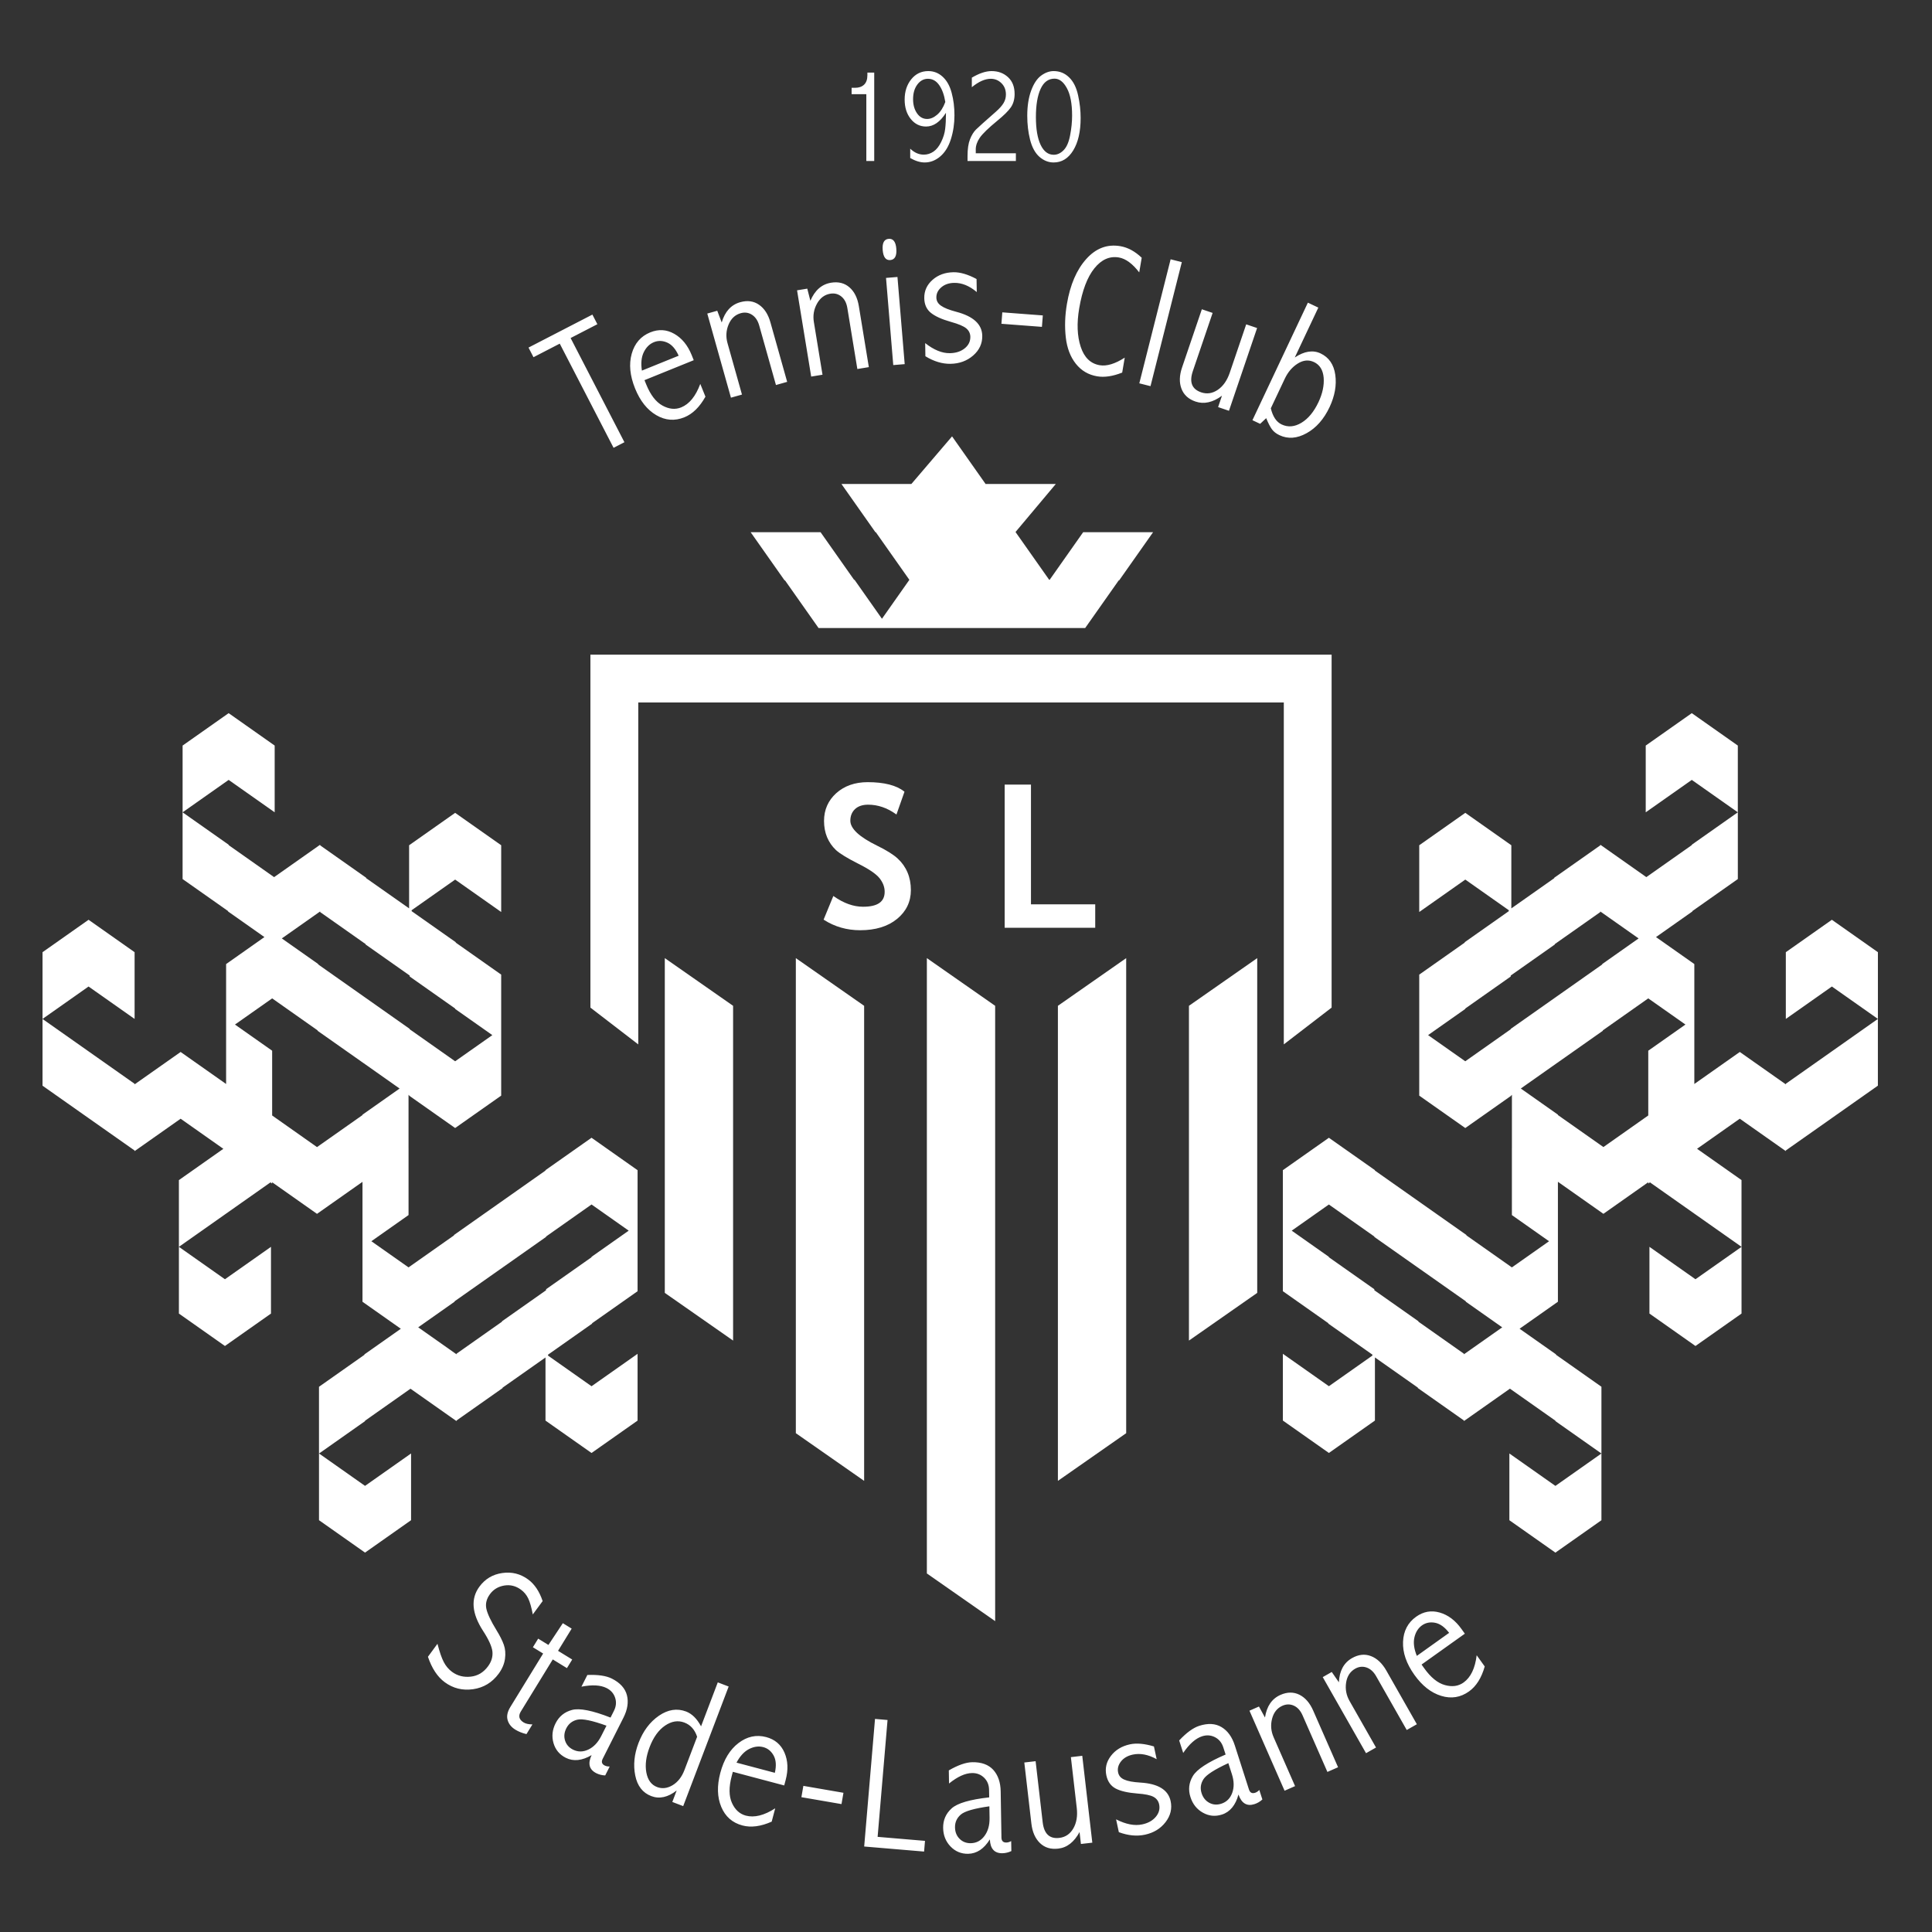
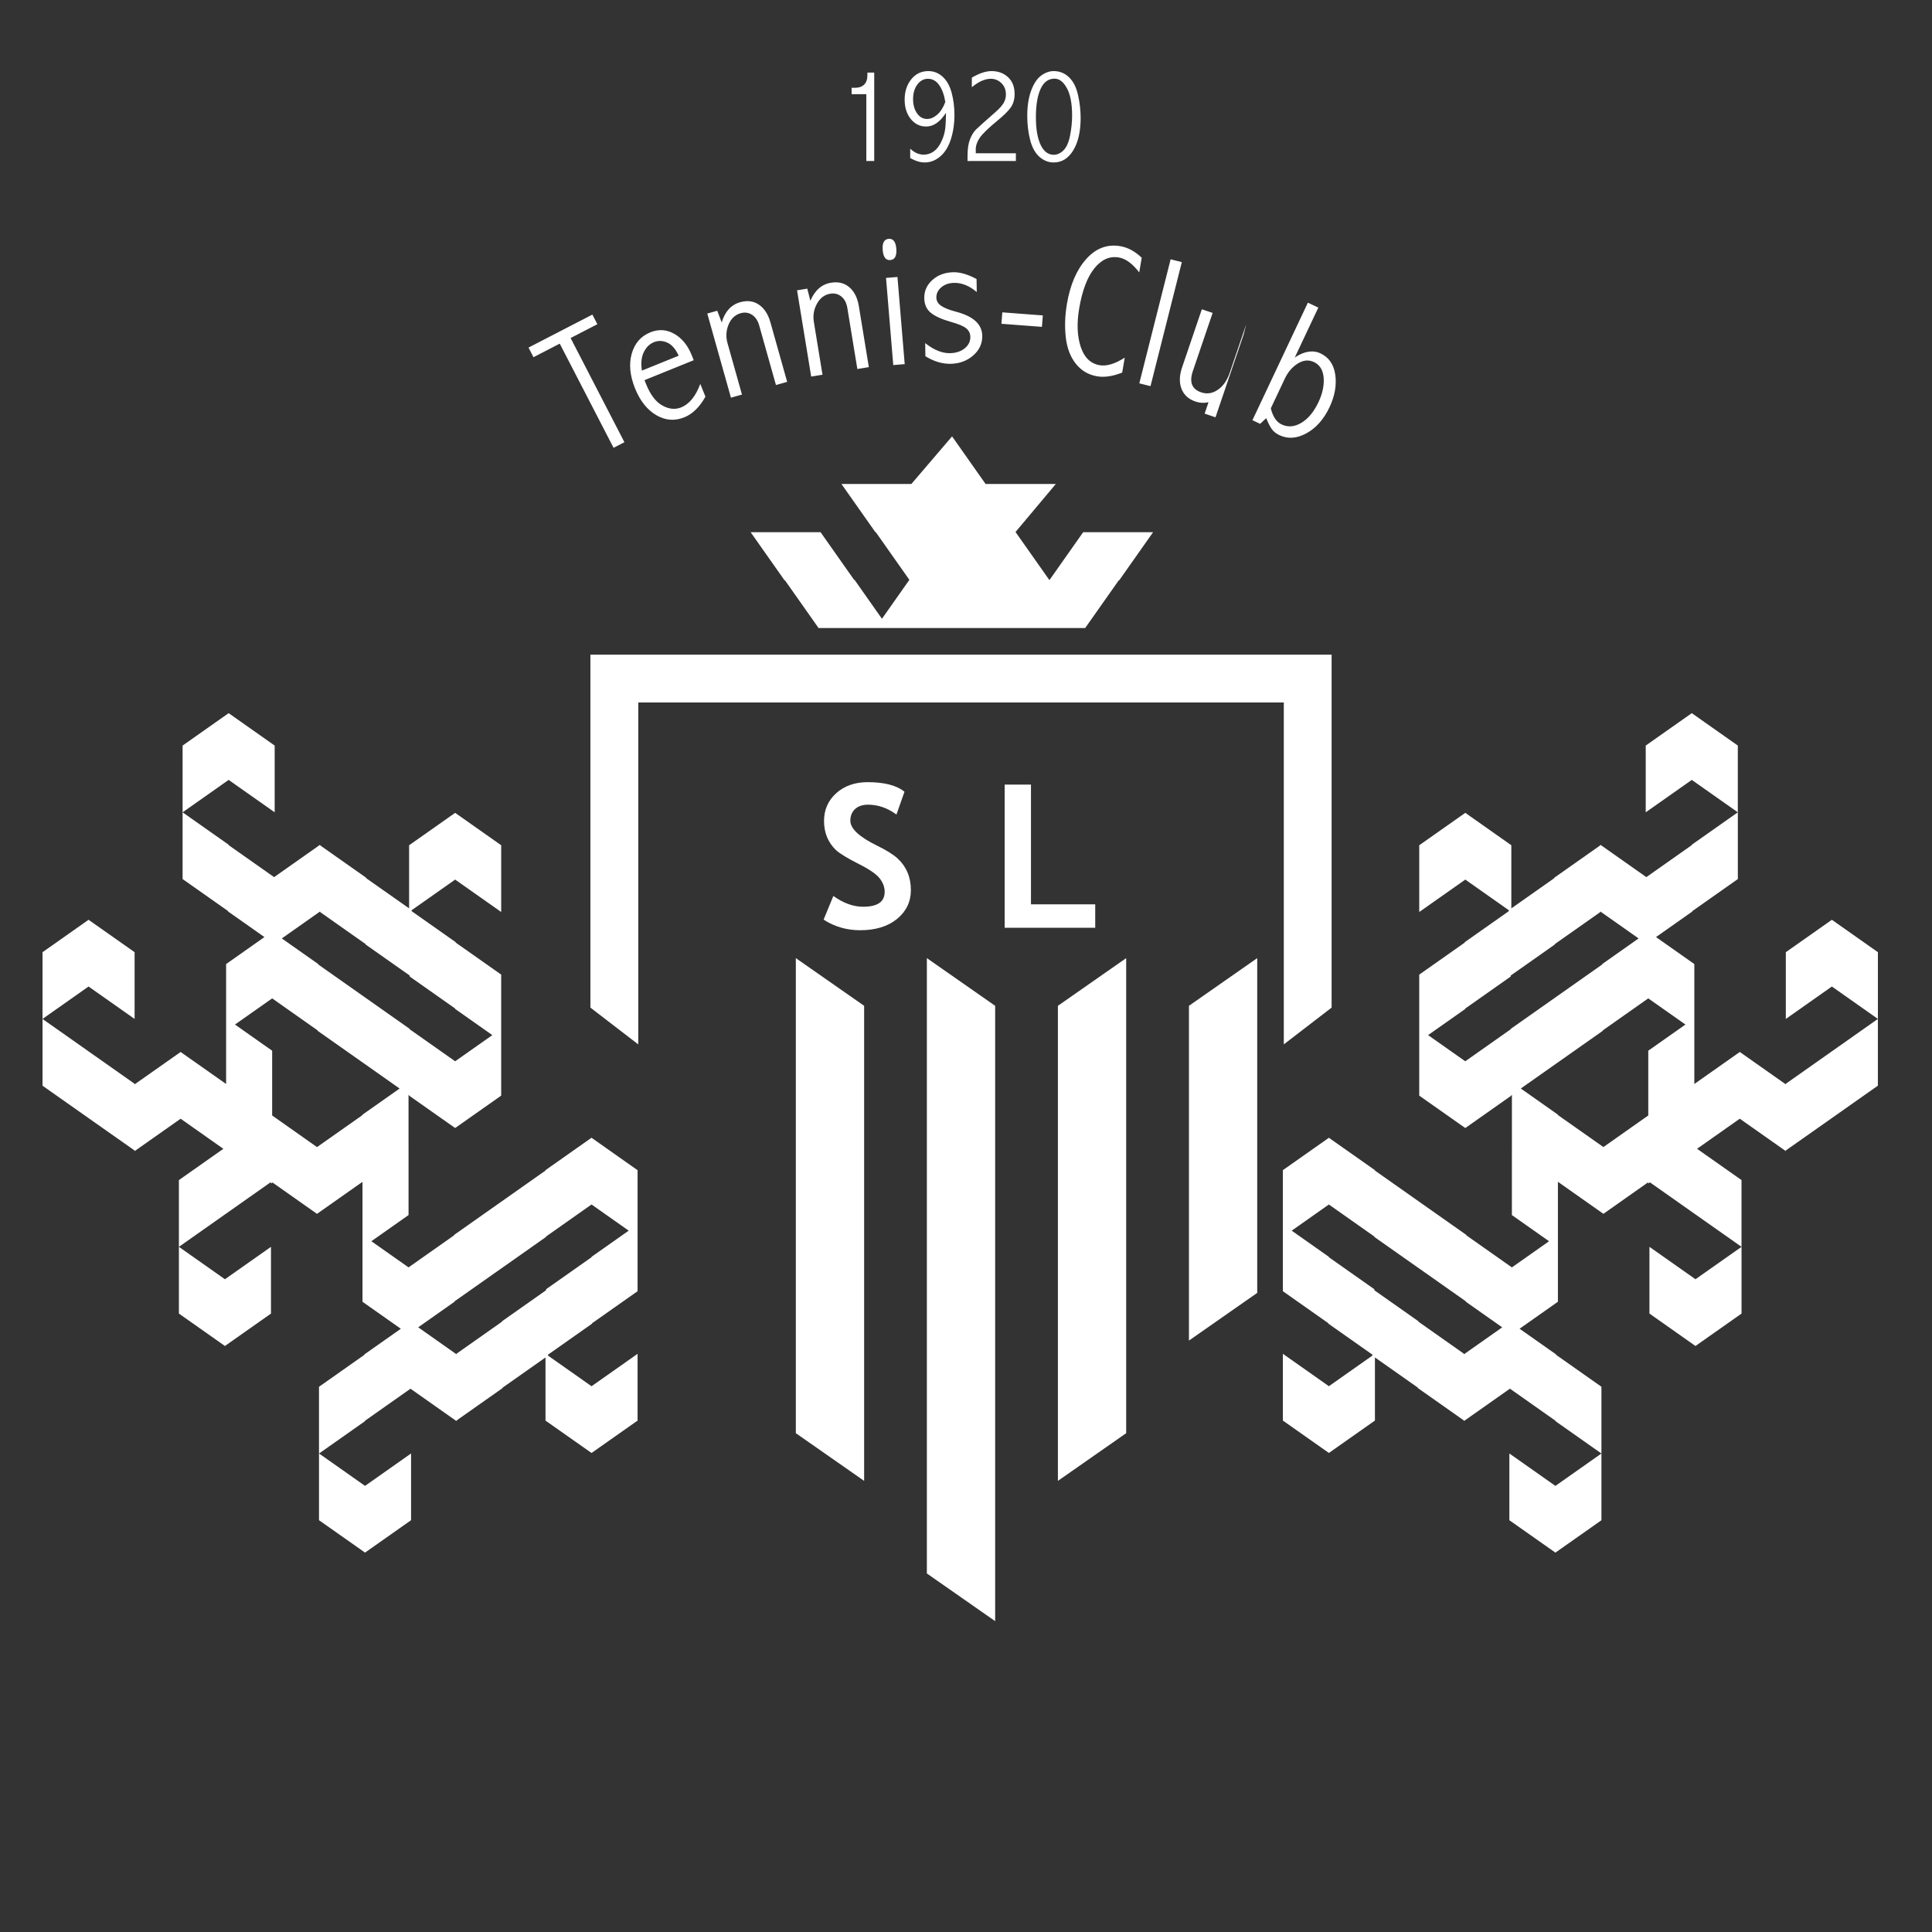
<svg xmlns="http://www.w3.org/2000/svg" version="1.1" id="Layer_2" x="0px" y="0px" width="220px" height="220px" viewBox="0 0 220 220" enable-background="new 0 0 220 220" xml:space="preserve">
  <rect x="0" y="0" width="220" height="220" fill="#333333" stroke="none" />
  <path fill="#FFFFFF" d="M98.771,8.571c0,0.473-0.126,0.83-0.377,1.072c-0.252,0.237-0.595,0.355-1.027,0.355h-0.393v0.725h1.676  v7.611h0.899V8.269h-0.778V8.571z M107.356,8.752c-0.468-0.438-1.019-0.657-1.653-0.657c-0.791,0.001-1.438,0.313-1.941,0.937  c-0.499,0.624-0.748,1.394-0.748,2.31c0,0.891,0.232,1.626,0.695,2.205c0.463,0.574,1.044,0.861,1.745,0.861  c0.845,0,1.6-0.521,2.265-1.563c0,0.735-0.03,1.346-0.091,1.835c-0.055,0.483-0.206,0.977-0.453,1.48  c-0.242,0.503-0.534,0.87-0.876,1.102c-0.342,0.232-0.71,0.348-1.103,0.348c-0.558,0-1.074-0.227-1.548-0.68v1.065  c0.59,0.337,1.138,0.505,1.647,0.505c0.649,0,1.243-0.231,1.782-0.694c0.539-0.463,0.942-1.12,1.208-1.971  c0.267-0.856,0.401-1.757,0.401-2.703c0-0.921-0.106-1.772-0.317-2.553C108.163,9.794,107.825,9.185,107.356,8.752 M106.714,13.064  c-0.377,0.322-0.757,0.483-1.139,0.483c-0.474,0-0.859-0.217-1.156-0.649c-0.297-0.433-0.446-0.967-0.446-1.601  c0-0.68,0.161-1.236,0.484-1.669c0.327-0.438,0.73-0.657,1.208-0.657c0.523,0,0.951,0.242,1.284,0.725  c0.337,0.478,0.568,1.117,0.694,1.918C107.407,12.253,107.097,12.737,106.714,13.064 M111.109,17.028  c0-0.448,0.154-0.896,0.461-1.344c0.307-0.448,0.974-1.095,2.002-1.94c0.74-0.605,1.25-1.111,1.533-1.518  c0.285-0.413,0.43-0.922,0.43-1.526c0-0.815-0.249-1.452-0.747-1.91c-0.499-0.463-1.123-0.695-1.873-0.695  c-0.659,0-1.409,0.25-2.251,0.748V9.93c0.779-0.639,1.501-0.959,2.16-0.959c0.468,0,0.871,0.166,1.208,0.498  c0.342,0.333,0.513,0.763,0.513,1.292c0,0.357-0.09,0.684-0.271,0.981c-0.176,0.297-0.474,0.629-0.892,0.997  c-1.218,1.068-1.966,1.737-2.241,2.008c-0.271,0.268-0.502,0.64-0.688,1.118c-0.186,0.474-0.279,1.11-0.279,1.911v0.558h5.506  v-0.883h-4.568v-0.423H111.109z M122.764,10.851c-0.193-0.886-0.531-1.565-1.021-2.039c-0.49-0.478-1.075-0.717-1.761-0.717  c-0.482,0.001-0.959,0.171-1.428,0.514c-0.464,0.342-0.845,0.916-1.141,1.721c-0.293,0.806-0.438,1.757-0.438,2.854  c0,0.957,0.105,1.868,0.323,2.734c0.222,0.861,0.575,1.508,1.063,1.941c0.494,0.428,1.031,0.641,1.615,0.641  c0.928,0,1.67-0.455,2.229-1.366c0.562-0.916,0.848-2.145,0.848-3.685C123.057,12.598,122.959,11.732,122.764,10.851   M121.855,15.412c-0.15,0.786-0.399,1.352-0.748,1.699c-0.342,0.343-0.715,0.513-1.117,0.513c-0.635,0-1.133-0.377-1.494-1.132  c-0.357-0.755-0.536-1.81-0.536-3.164c0-1.364,0.179-2.434,0.536-3.209c0.355-0.775,0.886-1.163,1.585-1.163  c0.544,0,1.013,0.36,1.405,1.08c0.396,0.72,0.596,1.759,0.596,3.118C122.082,13.874,122.007,14.627,121.855,15.412" />
-   <path fill="#FFFFFF" d="M68.023,36.919l-0.566-1.096l-7.274,3.756l0.566,1.097l2.991-1.545l6.128,11.862l1.236-0.638l-6.128-11.863  L68.023,36.919z M77.565,46.391c-0.672,0.272-1.382,0.203-2.131-0.208c-0.749-0.411-1.367-1.217-1.853-2.419l-0.193-0.475  l5.609-2.272l-0.242-0.6c-0.451-1.111-1.11-1.914-1.979-2.407c-0.87-0.494-1.779-0.549-2.728-0.165  c-1.072,0.435-1.776,1.245-2.112,2.429c-0.336,1.185-0.209,2.508,0.383,3.967c0.572,1.415,1.376,2.425,2.412,3.033  c1.035,0.607,2.102,0.688,3.2,0.243c0.936-0.379,1.736-1.162,2.399-2.348l-0.589-1.453C79.22,45.123,78.495,46.014,77.565,46.391   M73.309,40.102c0.274-0.559,0.66-0.939,1.157-1.14c0.491-0.199,0.999-0.18,1.522,0.054c0.524,0.236,0.954,0.733,1.291,1.491  l-4.185,1.695C72.964,41.36,73.035,40.66,73.309,40.102 M86.428,34.7c-0.61-0.421-1.324-0.517-2.141-0.287  c-0.516,0.145-0.95,0.41-1.301,0.794c-0.351,0.385-0.62,0.889-0.805,1.513l-0.506-1.334l-1.136,0.319l2.695,9.579l1.256-0.353  l-1.646-5.85c-0.206-0.73-0.166-1.437,0.119-2.121c0.285-0.684,0.746-1.115,1.382-1.295c0.47-0.132,0.899-0.071,1.287,0.18  c0.39,0.253,0.663,0.66,0.821,1.223l1.906,6.775l1.277-0.36l-1.906-6.775C87.473,35.791,87.039,35.122,86.428,34.7 M96.727,32.718  c-0.56-0.487-1.259-0.662-2.096-0.525c-0.53,0.088-0.99,0.302-1.382,0.645c-0.391,0.342-0.715,0.813-0.97,1.412l-0.353-1.382  l-1.164,0.191l1.609,9.822l1.288-0.211l-0.983-5.998c-0.123-0.748-0.004-1.447,0.355-2.095c0.36-0.648,0.866-1.026,1.519-1.133  c0.48-0.079,0.9,0.029,1.259,0.323s0.585,0.729,0.679,1.307l1.139,6.946l1.309-0.215l-1.139-6.946  C97.643,33.918,97.286,33.204,96.727,32.718 M102.063,28.31c-0.065-0.784-0.355-1.155-0.868-1.113  c-0.521,0.044-0.748,0.471-0.681,1.284c0.067,0.798,0.353,1.176,0.86,1.134C101.902,29.571,102.132,29.136,102.063,28.31   M100.893,31.647l0.824,9.925l1.302-0.108l-0.824-9.925L100.893,31.647z M108.879,35.501c-0.798-0.211-1.37-0.438-1.715-0.684  c-0.353-0.238-0.532-0.549-0.538-0.931c-0.008-0.454,0.179-0.843,0.561-1.17c0.381-0.326,0.872-0.495,1.471-0.505  c0.871-0.014,1.727,0.335,2.568,1.046l-0.024-1.484c-0.983-0.528-1.859-0.785-2.625-0.773c-0.954,0.015-1.752,0.305-2.39,0.869  c-0.639,0.565-0.952,1.258-0.939,2.08c0.011,0.718,0.261,1.275,0.748,1.671c0.488,0.397,1.256,0.744,2.306,1.039  c0.854,0.238,1.432,0.483,1.732,0.736c0.3,0.253,0.452,0.571,0.46,0.954c0.008,0.529-0.208,0.971-0.648,1.323  c-0.439,0.351-1.001,0.533-1.684,0.544c-0.885,0.015-1.822-0.368-2.81-1.146l0.024,1.495c0.964,0.591,1.917,0.878,2.858,0.863  c1.017-0.017,1.876-0.333,2.583-0.947c0.705-0.614,1.051-1.364,1.035-2.248C111.828,36.923,110.838,36.012,108.879,35.501   M114.034,36.87l4.612,0.35l0.101-1.302l-4.613-0.35L114.034,36.87z M127.574,28.032c-1.484-0.253-2.776,0.232-3.875,1.456  c-1.1,1.224-1.834,2.927-2.205,5.112c-0.227,1.326-0.27,2.599-0.131,3.817c0.14,1.218,0.521,2.219,1.144,3.004  c0.623,0.784,1.431,1.26,2.419,1.429c0.838,0.143,1.791,0.001,2.86-0.424l0.29-1.701c-1.104,0.71-2.055,0.997-2.852,0.862  c-1.037-0.177-1.76-0.875-2.162-2.096c-0.402-1.221-0.461-2.684-0.17-4.388c0.346-2.033,0.922-3.551,1.729-4.552  c0.807-1,1.734-1.412,2.787-1.233c0.775,0.132,1.549,0.699,2.318,1.699l0.283-1.669C129.238,28.615,128.426,28.177,127.574,28.032   M133.301,29.527l-3.566,14.123l1.275,0.322l3.566-14.123L133.301,29.527z M141.907,36.934l-1.875,5.517  c-0.3,0.877-0.751,1.523-1.359,1.938c-0.608,0.414-1.241,0.51-1.899,0.286c-0.526-0.18-0.871-0.47-1.026-0.873  c-0.157-0.403-0.13-0.917,0.083-1.544l2.253-6.625l-1.228-0.416l-2.252,6.625c-0.312,0.916-0.336,1.724-0.067,2.425  c0.267,0.701,0.8,1.188,1.604,1.461c0.48,0.164,0.973,0.189,1.473,0.076c0.504-0.112,1.015-0.36,1.533-0.742l-0.439,1.295  l1.236,0.421l3.203-9.424L141.907,36.934z M152.051,42.681c-0.166-1.176-0.725-1.988-1.676-2.438  c-0.436-0.205-0.898-0.269-1.389-0.192c-0.49,0.076-1.006,0.296-1.547,0.657l2.681-5.681l-1.19-0.562l-6.313,13.385l0.879,0.414  l0.688-0.647c0.238,0.584,0.461,1.009,0.66,1.278c0.201,0.268,0.484,0.488,0.852,0.661c0.965,0.455,1.994,0.38,3.086-0.225  c1.097-0.605,1.97-1.597,2.621-2.976C151.998,45.082,152.216,43.858,152.051,42.681 M150.133,45.803  c-0.52,1.097-1.166,1.877-1.943,2.343c-0.776,0.465-1.524,0.528-2.244,0.189c-0.303-0.143-0.557-0.368-0.762-0.677  c-0.205-0.309-0.363-0.697-0.474-1.165l1.593-3.375c0.356-0.756,0.85-1.33,1.479-1.724c0.63-0.393,1.242-0.448,1.843-0.166  c0.661,0.312,1.026,0.906,1.103,1.78C150.796,43.883,150.6,44.814,150.133,45.803" />
+   <path fill="#FFFFFF" d="M68.023,36.919l-0.566-1.096l-7.274,3.756l0.566,1.097l2.991-1.545l6.128,11.862l1.236-0.638l-6.128-11.863  L68.023,36.919z M77.565,46.391c-0.672,0.272-1.382,0.203-2.131-0.208c-0.749-0.411-1.367-1.217-1.853-2.419l-0.193-0.475  l5.609-2.272l-0.242-0.6c-0.451-1.111-1.11-1.914-1.979-2.407c-0.87-0.494-1.779-0.549-2.728-0.165  c-1.072,0.435-1.776,1.245-2.112,2.429c-0.336,1.185-0.209,2.508,0.383,3.967c0.572,1.415,1.376,2.425,2.412,3.033  c1.035,0.607,2.102,0.688,3.2,0.243c0.936-0.379,1.736-1.162,2.399-2.348l-0.589-1.453C79.22,45.123,78.495,46.014,77.565,46.391   M73.309,40.102c0.274-0.559,0.66-0.939,1.157-1.14c0.491-0.199,0.999-0.18,1.522,0.054c0.524,0.236,0.954,0.733,1.291,1.491  l-4.185,1.695C72.964,41.36,73.035,40.66,73.309,40.102 M86.428,34.7c-0.61-0.421-1.324-0.517-2.141-0.287  c-0.516,0.145-0.95,0.41-1.301,0.794c-0.351,0.385-0.62,0.889-0.805,1.513l-0.506-1.334l-1.136,0.319l2.695,9.579l1.256-0.353  l-1.646-5.85c-0.206-0.73-0.166-1.437,0.119-2.121c0.285-0.684,0.746-1.115,1.382-1.295c0.47-0.132,0.899-0.071,1.287,0.18  c0.39,0.253,0.663,0.66,0.821,1.223l1.906,6.775l1.277-0.36l-1.906-6.775C87.473,35.791,87.039,35.122,86.428,34.7 M96.727,32.718  c-0.56-0.487-1.259-0.662-2.096-0.525c-0.53,0.088-0.99,0.302-1.382,0.645c-0.391,0.342-0.715,0.813-0.97,1.412l-0.353-1.382  l-1.164,0.191l1.609,9.822l1.288-0.211l-0.983-5.998c-0.123-0.748-0.004-1.447,0.355-2.095c0.36-0.648,0.866-1.026,1.519-1.133  c0.48-0.079,0.9,0.029,1.259,0.323s0.585,0.729,0.679,1.307l1.139,6.946l1.309-0.215l-1.139-6.946  C97.643,33.918,97.286,33.204,96.727,32.718 M102.063,28.31c-0.065-0.784-0.355-1.155-0.868-1.113  c-0.521,0.044-0.748,0.471-0.681,1.284c0.067,0.798,0.353,1.176,0.86,1.134C101.902,29.571,102.132,29.136,102.063,28.31   M100.893,31.647l0.824,9.925l1.302-0.108l-0.824-9.925L100.893,31.647z M108.879,35.501c-0.798-0.211-1.37-0.438-1.715-0.684  c-0.353-0.238-0.532-0.549-0.538-0.931c-0.008-0.454,0.179-0.843,0.561-1.17c0.381-0.326,0.872-0.495,1.471-0.505  c0.871-0.014,1.727,0.335,2.568,1.046l-0.024-1.484c-0.983-0.528-1.859-0.785-2.625-0.773c-0.954,0.015-1.752,0.305-2.39,0.869  c-0.639,0.565-0.952,1.258-0.939,2.08c0.011,0.718,0.261,1.275,0.748,1.671c0.488,0.397,1.256,0.744,2.306,1.039  c0.854,0.238,1.432,0.483,1.732,0.736c0.3,0.253,0.452,0.571,0.46,0.954c0.008,0.529-0.208,0.971-0.648,1.323  c-0.439,0.351-1.001,0.533-1.684,0.544c-0.885,0.015-1.822-0.368-2.81-1.146l0.024,1.495c0.964,0.591,1.917,0.878,2.858,0.863  c1.017-0.017,1.876-0.333,2.583-0.947c0.705-0.614,1.051-1.364,1.035-2.248C111.828,36.923,110.838,36.012,108.879,35.501   M114.034,36.87l4.612,0.35l0.101-1.302l-4.613-0.35L114.034,36.87z M127.574,28.032c-1.484-0.253-2.776,0.232-3.875,1.456  c-1.1,1.224-1.834,2.927-2.205,5.112c-0.227,1.326-0.27,2.599-0.131,3.817c0.14,1.218,0.521,2.219,1.144,3.004  c0.623,0.784,1.431,1.26,2.419,1.429c0.838,0.143,1.791,0.001,2.86-0.424l0.29-1.701c-1.104,0.71-2.055,0.997-2.852,0.862  c-1.037-0.177-1.76-0.875-2.162-2.096c-0.402-1.221-0.461-2.684-0.17-4.388c0.346-2.033,0.922-3.551,1.729-4.552  c0.807-1,1.734-1.412,2.787-1.233c0.775,0.132,1.549,0.699,2.318,1.699l0.283-1.669C129.238,28.615,128.426,28.177,127.574,28.032   M133.301,29.527l-3.566,14.123l1.275,0.322l3.566-14.123L133.301,29.527z M141.907,36.934l-1.875,5.517  c-0.3,0.877-0.751,1.523-1.359,1.938c-0.608,0.414-1.241,0.51-1.899,0.286c-0.526-0.18-0.871-0.47-1.026-0.873  c-0.157-0.403-0.13-0.917,0.083-1.544l2.253-6.625l-1.228-0.416l-2.252,6.625c-0.312,0.916-0.336,1.724-0.067,2.425  c0.267,0.701,0.8,1.188,1.604,1.461c0.48,0.164,0.973,0.189,1.473,0.076l-0.439,1.295  l1.236,0.421l3.203-9.424L141.907,36.934z M152.051,42.681c-0.166-1.176-0.725-1.988-1.676-2.438  c-0.436-0.205-0.898-0.269-1.389-0.192c-0.49,0.076-1.006,0.296-1.547,0.657l2.681-5.681l-1.19-0.562l-6.313,13.385l0.879,0.414  l0.688-0.647c0.238,0.584,0.461,1.009,0.66,1.278c0.201,0.268,0.484,0.488,0.852,0.661c0.965,0.455,1.994,0.38,3.086-0.225  c1.097-0.605,1.97-1.597,2.621-2.976C151.998,45.082,152.216,43.858,152.051,42.681 M150.133,45.803  c-0.52,1.097-1.166,1.877-1.943,2.343c-0.776,0.465-1.524,0.528-2.244,0.189c-0.303-0.143-0.557-0.368-0.762-0.677  c-0.205-0.309-0.363-0.697-0.474-1.165l1.593-3.375c0.356-0.756,0.85-1.33,1.479-1.724c0.63-0.393,1.242-0.448,1.843-0.166  c0.661,0.312,1.026,0.906,1.103,1.78C150.796,43.883,150.6,44.814,150.133,45.803" />
  <polygon fill="#FFFFFF" points="208.598,104.737 208.598,104.736 203.355,108.427 203.355,116.027 208.598,112.336 213.841,116.027   213.841,108.428 " />
  <path fill="#FFFFFF" d="M208.596,119.718l-5.242,3.691v0.068l-5.24-3.688l-5.178,3.646v-6.058v-1.42v-6.179l-4.365-3.072  l4.141-2.916v-0.045l5.178-3.646v-7.6v-0.001l-5.242,3.69v0.045l-5.178,3.646l-5.242-3.691v0.071l-5.244,3.691v0.048l-4.887,3.44  v-7.188l-5.242-3.691l-5.244,3.69v7.601l5.244-3.691l4.953,3.488v0.108l-5.02,3.534v0.047l-5.178,3.644v6.181v1.42v6.18l5.244,3.689  l5.24-3.689v-0.045l0.069-0.049v6.094l-0.003-0.002v7.603l4.232,2.979l-4.232,2.979l-5.178-3.645v-0.046l-5.241-3.69l-5.179-3.646  v-0.046l-5.242-3.688v0.002l-5.241,3.688v6.18v1.422v6.178l5.177,3.645v0.046l5.02,3.534v0.107l-4.953,3.488l-5.242-3.69v7.602  l5.242,3.689l5.242-3.689v-7.188l4.889,3.44v0.048l5.242,3.69v0.069l5.242-3.69l5.178,3.646v0.047l5.24,3.689l-5.24,3.689  l-5.242-3.691v7.6l5.242,3.689l5.242-3.689v-7.597v-0.003v-7.599l-5.176-3.644v-0.047l-4.145-2.916l4.365-3.074v-6.176v-1.422  v-6.059l5.18,3.646l5.109-3.599v0.152l0.19-0.135l5.183,3.65l5.244,3.691v-7.601l-5.062-3.563l4.864-3.426l5.242,3.69v-0.072  l5.242-3.688v-0.001l5.243-3.691v-7.6L208.596,119.718z M166.695,154.218v-0.069l-5.176-3.646v-0.047l-5.021-3.534v-0.114  l-5.177-3.644v-0.046l-4.232-2.98l4.232-2.979l5.177,3.646v0.047l5.243,3.69v-0.002l5.177,3.644v0.047l4.142,2.916L166.695,154.218z   M172.029,117.16v0.043l-5.176,3.646l-4.235-2.979l4.235-2.981v-0.047l5.176-3.645v-0.112l5.02-3.534v-0.047l5.178-3.644v-0.07  l4.363,3.071l-4.141,2.916v0.047l-5.178,3.645L172.029,117.16z M187.691,119.645v7.375l-5.108,3.597l-5.179-3.644v-0.045  l-4.227-2.977l4.094-2.885v0.002l5.244-3.691v-0.047l5.176-3.645v0.002l4.234,2.979L187.691,119.645z" />
  <polygon fill="#FFFFFF" points="192.646,81.208 187.402,84.899 187.402,92.499 192.646,88.808 192.646,88.809 197.889,92.499   197.889,84.899 " />
  <polygon fill="#FFFFFF" points="187.825,141.979 187.825,149.578 193.066,153.27 198.311,149.578 198.311,141.979 193.066,145.67   " />
  <g>
    <polygon fill="#FFFFFF" points="15.327,116.027 15.327,108.427 10.084,104.736 10.084,104.737 4.842,108.428 4.842,116.027    10.084,112.336  " />
    <polygon fill="#FFFFFF" points="25.614,153.27 30.857,149.578 30.857,141.979 25.614,145.67 20.372,141.979 20.372,149.578  " />
    <path fill="#FFFFFF" d="M67.36,129.559v-0.002l-5.242,3.689v0.046l-5.178,3.646l0,0l-5.242,3.691v0.046l-5.177,3.644l-4.233-2.979   l4.233-2.98v-7.602H46.52v-6.091l0.066,0.046v0.047l5.243,3.689l0,0l0,0l0,0l0,0l5.242-3.689v-6.18v-1.42v-6.18l-5.177-3.645   v-0.046l-5.019-3.533v-0.109l4.954-3.487l5.243,3.691V96.25l-5.243-3.69l-5.243,3.691v7.188L41.698,100v-0.048l-5.243-3.691V96.19   l-5.242,3.691v0.001l-5.177-3.645V96.19l-5.243-3.69l5.243-3.691v-0.001l5.242,3.691v-7.6l-5.242-3.691l-5.243,3.691V92.5h-0.001   v7.599l5.179,3.646v0.046l4.14,2.915l-4.364,3.073v6.179v1.42v6.058l-5.179-3.646l-5.242,3.688v-0.067l-5.242-3.69l0,0   l-5.243-3.691v7.6l5.242,3.691l0,0l5.243,3.688v0.072l5.242-3.69l4.865,3.426l-5.062,3.563v7.601l5.242-3.691l5.184-3.65   l0.191,0.135v-0.151l5.11,3.599l5.179-3.646v6.059v1.422v6.176l4.366,3.074l-4.143,2.916v0.047l-5.176,3.644v7.603l5.242-3.691   v-0.047l5.177-3.646l5.242,3.691v-0.07l5.243-3.69v-0.047l4.889-3.441v7.189l5.242,3.688l5.243-3.688v-7.603l-5.243,3.69   l-4.953-3.488v-0.108l5.018-3.532v-0.048l5.178-3.644v-6.178v-1.422v-6.18L67.36,129.559z M41.633,107.504v0.047l5.019,3.533v0.113   l5.177,3.645v0.047l4.234,2.981l-4.234,2.979l-5.178-3.646v-0.045l-5.241-3.691l0,0l-5.178-3.646v-0.046l-4.141-2.915l4.364-3.072   v0.07L41.633,107.504z M30.99,127.021v-7.375l-4.233-2.979l4.233-2.979v-0.002l5.177,3.646v0.047l5.244,3.69v-0.002l4.093,2.886   l-4.229,2.978v0.047l-5.177,3.643L30.99,127.021z M67.359,143.117v0.047l-5.177,3.643v0.115l-5.018,3.533v0.046l-5.178,3.646v0.07   l-4.365-3.074l4.142-2.916v-0.045l5.177-3.645v0.002l5.243-3.691v-0.046l5.176-3.646l4.233,2.98L67.359,143.117z" />
    <polygon fill="#FFFFFF" points="41.567,176.797 46.809,173.107 46.809,165.508 41.567,169.199 36.325,165.508 36.325,173.107  " />
  </g>
  <path fill="#FFFFFF" d="M131.303,60.604h-7.962l-3.817,5.422h-0.049l-3.836-5.446l4.588-5.468h-7.961l-0.019,0.022l-3.834-5.444  l-4.634,5.422l0,0h-7.962l3.868,5.492h0.047l3.819,5.422l-3.122,4.435l-3.122-4.435h-0.05l-3.817-5.422h-7.962l3.867,5.491h0.049  l3.818,5.422h6.473h1.488h6.473h-0.002h0.002l0,0h7.961h7.961l3.818-5.422h0.049L131.303,60.604z" />
  <polygon fill="#FFFFFF" points="67.231,74.549 151.633,74.549 151.633,114.738 146.189,118.924 146.189,79.992 72.68,79.992   72.68,118.928 67.231,114.738 " />
  <g>
    <polygon fill="#FFFFFF" points="105.544,117.09 105.544,125.076 105.544,133.062 105.544,141.051 105.544,149.037 105.544,157.023    105.544,165.01 105.544,179.172 113.32,184.602 113.32,170.441 113.32,162.455 113.32,154.467 113.32,146.48 113.32,138.494    113.32,130.506 113.32,122.52 113.32,114.533 105.544,109.103  " />
    <polygon fill="#FFFFFF" points="120.465,122.52 120.465,130.506 120.465,138.494 120.465,146.48 120.465,154.467 120.465,168.629    128.241,163.199 128.241,149.037 128.241,141.051 128.241,133.062 128.241,125.076 128.241,117.09 128.241,109.103    120.465,114.533  " />
    <polygon fill="#FFFFFF" points="135.387,114.533 135.387,122.52 135.387,130.506 135.387,138.494 135.387,152.654 143.162,147.223    143.162,133.062 143.162,125.076 143.162,117.09 143.162,109.103  " />
-     <polygon fill="#FFFFFF" points="75.702,117.09 75.702,125.076 75.702,133.062 75.702,147.223 83.479,152.654 83.479,138.494    83.479,130.506 83.479,122.52 83.479,114.533 75.702,109.103  " />
    <polygon fill="#FFFFFF" points="90.623,117.09 90.623,125.076 90.623,133.062 90.623,141.051 90.623,149.037 90.623,163.199    98.4,168.629 98.4,154.467 98.4,146.48 98.4,138.494 98.4,130.506 98.4,122.52 98.4,114.533 90.623,109.103  " />
  </g>
  <path fill="#FFFFFF" d="M102.235,97.777c-0.481-0.451-1.274-0.949-2.357-1.48c-2.023-0.986-3.048-1.941-3.048-2.839  c0-0.54,0.175-0.982,0.522-1.315c0.355-0.34,0.861-0.513,1.504-0.513c1.102,0.001,2.164,0.361,3.158,1.072l0.067,0.047l0.914-2.593  l-0.034-0.028c-0.884-0.705-2.284-1.063-4.16-1.063c-1.446,0.001-2.65,0.423-3.577,1.254c-0.923,0.833-1.39,1.896-1.39,3.161  c0,0.676,0.116,1.301,0.347,1.858c0.238,0.558,0.577,1.048,1.01,1.457c0.435,0.4,1.283,0.92,2.522,1.546  c1.231,0.613,2.053,1.172,2.443,1.662c0.387,0.488,0.583,1.006,0.583,1.542c0,1.148-0.808,1.706-2.468,1.706  c-1.08,0-2.194-0.398-3.313-1.182l-0.063-0.044l-1.109,2.693l0.043,0.028c1.219,0.783,2.606,1.18,4.121,1.18  c1.746,0,3.157-0.432,4.194-1.284c1.048-0.855,1.58-1.96,1.58-3.285c0-0.735-0.128-1.408-0.38-2.001  C103.091,98.753,102.718,98.222,102.235,97.777 M117.398,102.975V89.342h-2.994v16.308h10.311v-2.675H117.398z" />
-   <path fill="#FFFFFF" d="M56.53,185.623c-0.645-1.053-1.026-1.865-1.148-2.436c-0.121-0.568,0.016-1.123,0.413-1.662  c0.392-0.533,0.932-0.859,1.62-0.977c0.687-0.115,1.325,0.041,1.915,0.477c0.353,0.26,0.626,0.592,0.819,0.992  c0.194,0.4,0.367,1.01,0.521,1.822l1.122-1.521c-0.373-1.105-0.921-1.924-1.645-2.457c-0.881-0.648-1.866-0.896-2.954-0.738  c-1.087,0.154-1.956,0.672-2.604,1.555c-1.008,1.369-0.87,3.045,0.414,5.027c0.65,0.998,1.007,1.789,1.071,2.371  c0.054,0.586-0.113,1.141-0.502,1.668c-0.516,0.703-1.175,1.096-1.978,1.18c-0.802,0.086-1.509-0.098-2.121-0.547  c-0.387-0.285-0.7-0.656-0.939-1.113c-0.24-0.457-0.479-1.152-0.72-2.082l-1.084,1.477c0.445,1.32,1.083,2.287,1.913,2.898  c0.954,0.701,2.031,0.967,3.231,0.795c1.2-0.174,2.17-0.762,2.909-1.766c0.397-0.539,0.636-1.104,0.719-1.691  c0.082-0.588,0.038-1.121-0.132-1.602S56.92,186.256,56.53,185.623 M59.153,195.584c-0.052-0.209-0.002-0.438,0.152-0.688  l3.64-5.934l1.613,0.99l0.601-0.979l-1.613-0.99l1.552-2.529l-1.006-0.619l-1.642,2.477l-1.166-0.717l-0.602,0.98l1.167,0.715  l-3.739,6.094c-0.331,0.541-0.433,1.033-0.306,1.479c0.127,0.447,0.419,0.812,0.876,1.094c0.374,0.229,0.797,0.396,1.27,0.508  l0.678-1.104c-0.432-0.004-0.767-0.078-1.004-0.226C59.363,195.975,59.206,195.791,59.153,195.584 M69.68,191.148  c-0.647-0.326-1.579-0.465-2.797-0.416l-0.673,1.332c1.222-0.24,2.178-0.188,2.868,0.16c0.485,0.246,0.808,0.611,0.969,1.104  c0.162,0.488,0.116,0.986-0.138,1.488l-0.385,0.768c-2.06-0.807-3.518-1.096-4.375-0.873c-0.857,0.225-1.485,0.729-1.883,1.52  c-0.377,0.746-0.456,1.498-0.238,2.256c0.219,0.758,0.683,1.312,1.392,1.672c0.435,0.221,0.899,0.305,1.393,0.254  c0.494-0.053,1.012-0.236,1.555-0.555c-0.455,0.963-0.278,1.646,0.53,2.057c0.311,0.156,0.649,0.242,1.017,0.256l0.513-1.016  c-0.215,0.008-0.406-0.031-0.574-0.115c-0.323-0.164-0.399-0.416-0.226-0.758l2.367-4.691c0.464-0.918,0.594-1.773,0.392-2.562  C71.181,192.246,70.612,191.619,69.68,191.148 M68.464,197.684c-0.373,0.74-0.862,1.254-1.467,1.541s-1.191,0.289-1.757,0.004  c-0.453-0.229-0.753-0.574-0.896-1.029c-0.144-0.461-0.096-0.926,0.142-1.396c0.264-0.521,0.684-0.85,1.263-0.982  c0.578-0.133,1.682,0.096,3.312,0.684L68.464,197.684z M81.735,191.574l-1.904,5.006c-0.236-0.438-0.496-0.797-0.78-1.078  c-0.285-0.279-0.593-0.482-0.925-0.609c-1.028-0.389-2.059-0.229-3.092,0.479c-1.034,0.711-1.81,1.748-2.329,3.114  c-0.485,1.275-0.608,2.509-0.368,3.697c0.241,1.188,0.849,1.971,1.825,2.342c0.462,0.177,0.935,0.211,1.419,0.104  c0.483-0.105,0.975-0.354,1.474-0.746l-0.497,1.309l1.239,0.473l5.177-13.617L81.735,191.574z M77.939,201.559  c-0.3,0.787-0.749,1.361-1.348,1.725c-0.599,0.357-1.188,0.43-1.767,0.211c-0.658-0.25-1.066-0.805-1.224-1.66  c-0.159-0.855-0.036-1.814,0.368-2.877c0.43-1.133,1.017-1.951,1.761-2.459c0.744-0.506,1.477-0.623,2.199-0.35  c0.353,0.135,0.648,0.332,0.889,0.602c0.241,0.27,0.429,0.604,0.565,1.016L77.939,201.559z M87.245,197.803  c-1.118-0.295-2.167-0.07-3.147,0.676s-1.672,1.881-2.075,3.402c-0.392,1.477-0.355,2.768,0.109,3.875  c0.463,1.105,1.268,1.811,2.413,2.113c0.977,0.26,2.086,0.115,3.328-0.436l0.402-1.518c-1.261,0.812-2.376,1.09-3.346,0.832  c-0.701-0.188-1.228-0.666-1.58-1.443c-0.353-0.777-0.363-1.797-0.031-3.049l0.131-0.496l5.851,1.553l0.166-0.627  c0.307-1.158,0.261-2.197-0.137-3.113C88.93,198.656,88.235,198.066,87.245,197.803 M88.233,201.873l-4.366-1.158  c0.401-0.752,0.879-1.268,1.433-1.551c0.554-0.281,1.091-0.354,1.61-0.217c0.512,0.135,0.906,0.455,1.184,0.957  C88.372,200.408,88.418,201.064,88.233,201.873 M91.257,204.648l4.566,0.787l0.222-1.287l-4.565-0.789L91.257,204.648z   M101.066,195.859l-1.427-0.123l-1.233,14.529l6.822,0.576l0.103-1.219l-5.395-0.457L101.066,195.859z M114.588,209.812  c-0.361,0.006-0.546-0.186-0.552-0.566l-0.086-5.256c-0.017-1.031-0.3-1.85-0.845-2.455c-0.547-0.596-1.344-0.887-2.39-0.869  c-0.724,0.012-1.615,0.322-2.672,0.932l0.025,1.494c0.97-0.783,1.842-1.18,2.617-1.191c0.543-0.01,1,0.166,1.371,0.525  c0.373,0.359,0.562,0.822,0.57,1.387l0.016,0.857c-2.199,0.244-3.625,0.664-4.283,1.26c-0.656,0.596-0.976,1.336-0.962,2.221  c0.014,0.836,0.293,1.539,0.839,2.109c0.546,0.57,1.216,0.848,2.01,0.836c0.487-0.01,0.938-0.15,1.354-0.424  c0.412-0.275,0.785-0.682,1.117-1.217c0.047,1.066,0.521,1.592,1.428,1.576c0.35-0.006,0.688-0.088,1.021-0.246l-0.021-1.139  C114.963,209.754,114.775,209.809,114.588,209.812 M112.1,209.068c-0.402,0.537-0.922,0.809-1.556,0.82  c-0.509,0.008-0.934-0.158-1.273-0.498c-0.341-0.34-0.515-0.773-0.522-1.305c-0.01-0.586,0.21-1.068,0.661-1.459  c0.45-0.387,1.533-0.697,3.252-0.938l0.021,1.328C112.695,207.85,112.501,208.533,112.1,209.068 M121.943,200.088l0.67,5.791  c0.105,0.92-0.025,1.697-0.396,2.334c-0.371,0.635-0.902,0.992-1.595,1.072c-0.554,0.064-0.988-0.051-1.304-0.35  c-0.314-0.297-0.51-0.773-0.586-1.432l-0.805-6.953l-1.287,0.148l0.805,6.951c0.111,0.965,0.438,1.703,0.978,2.225  s1.231,0.729,2.077,0.631c0.505-0.057,0.96-0.242,1.365-0.562c0.404-0.315,0.76-0.758,1.066-1.327l0.155,1.36l1.298-0.149  l-1.145-9.892L121.943,200.088z M129.848,202.984c-0.824-0.049-1.43-0.16-1.814-0.334c-0.395-0.164-0.631-0.436-0.711-0.811  c-0.096-0.441,0.013-0.859,0.32-1.256c0.312-0.396,0.758-0.654,1.344-0.783c0.854-0.184,1.761-0.01,2.725,0.521l-0.312-1.45  c-1.067-0.322-1.979-0.404-2.728-0.242c-0.935,0.201-1.657,0.644-2.174,1.32c-0.517,0.676-0.688,1.42-0.515,2.223  c0.152,0.703,0.508,1.199,1.062,1.492c0.557,0.293,1.377,0.481,2.465,0.567c0.885,0.063,1.497,0.19,1.844,0.381  c0.344,0.188,0.556,0.474,0.637,0.847c0.111,0.519-0.014,0.994-0.377,1.424c-0.361,0.433-0.877,0.722-1.545,0.863  c-0.864,0.188-1.857-0.004-2.979-0.574l0.315,1.461c1.062,0.392,2.052,0.486,2.972,0.287c0.994-0.213,1.774-0.69,2.349-1.433  c0.569-0.74,0.762-1.543,0.573-2.407C133.018,203.803,131.868,203.104,129.848,202.984 M142.91,204.15  c-0.346,0.107-0.575-0.02-0.691-0.383l-1.605-5c-0.313-0.98-0.819-1.684-1.52-2.102c-0.695-0.414-1.539-0.461-2.533-0.143  c-0.688,0.223-1.453,0.775-2.285,1.666l0.457,1.422c0.701-1.027,1.418-1.66,2.154-1.898c0.518-0.166,1.006-0.129,1.465,0.105  c0.459,0.236,0.775,0.623,0.947,1.158l0.264,0.816c-2.03,0.871-3.273,1.688-3.729,2.447c-0.455,0.759-0.546,1.561-0.273,2.402  c0.254,0.795,0.726,1.387,1.412,1.771c0.688,0.387,1.407,0.459,2.164,0.217c0.465-0.147,0.854-0.416,1.17-0.799  c0.315-0.381,0.557-0.877,0.719-1.485c0.353,1.006,0.959,1.37,1.82,1.094c0.33-0.104,0.633-0.282,0.903-0.53l-0.351-1.084  C143.253,203.984,143.09,204.092,142.91,204.15 M140.314,204.16c-0.229,0.629-0.646,1.041-1.25,1.234  c-0.482,0.154-0.938,0.121-1.359-0.105s-0.717-0.592-0.878-1.096c-0.179-0.555-0.109-1.084,0.209-1.586  c0.317-0.5,1.264-1.111,2.838-1.836l0.405,1.262C140.532,202.822,140.544,203.531,140.314,204.16 M147.973,192.986  c-0.662-0.332-1.384-0.328-2.16,0.012c-0.49,0.217-0.883,0.539-1.179,0.969c-0.294,0.43-0.489,0.965-0.588,1.607l-0.687-1.25  l-1.08,0.475l3.998,9.113l1.195-0.525l-2.44-5.562c-0.306-0.695-0.363-1.4-0.177-2.117c0.188-0.719,0.582-1.209,1.188-1.477  c0.445-0.193,0.88-0.193,1.301,0c0.42,0.195,0.747,0.562,0.982,1.1l2.828,6.441l1.214-0.533l-2.828-6.441  C149.158,193.922,148.635,193.318,147.973,192.986 M156.102,188.578c-0.693-0.264-1.412-0.184-2.149,0.236  c-0.47,0.268-0.825,0.629-1.073,1.086c-0.248,0.459-0.388,1.014-0.419,1.666l-0.812-1.176l-1.026,0.586l4.929,8.662l1.137-0.646  l-3.01-5.291c-0.375-0.66-0.508-1.357-0.396-2.092c0.111-0.732,0.455-1.264,1.031-1.592c0.422-0.24,0.854-0.285,1.295-0.137  c0.438,0.152,0.804,0.482,1.094,0.992l3.484,6.125l1.153-0.656l-3.485-6.127C157.38,189.387,156.795,188.84,156.102,188.578   M168.152,188.486c-0.18,1.488-0.678,2.521-1.493,3.104c-0.591,0.424-1.298,0.521-2.122,0.293c-0.823-0.225-1.611-0.863-2.363-1.92  l-0.298-0.418l4.927-3.514l-0.376-0.527c-0.694-0.977-1.522-1.604-2.483-1.881c-0.961-0.275-1.855-0.119-2.689,0.477  c-0.939,0.672-1.438,1.623-1.488,2.854c-0.052,1.23,0.381,2.486,1.295,3.768c0.887,1.242,1.902,2.039,3.051,2.389  c1.146,0.352,2.203,0.182,3.168-0.508c0.822-0.586,1.418-1.533,1.787-2.84L168.152,188.486z M161.337,188.559  c-0.321-0.789-0.415-1.484-0.278-2.094c0.137-0.605,0.424-1.064,0.86-1.377c0.431-0.307,0.929-0.406,1.492-0.301  c0.563,0.107,1.099,0.49,1.603,1.148L161.337,188.559z" />
</svg>